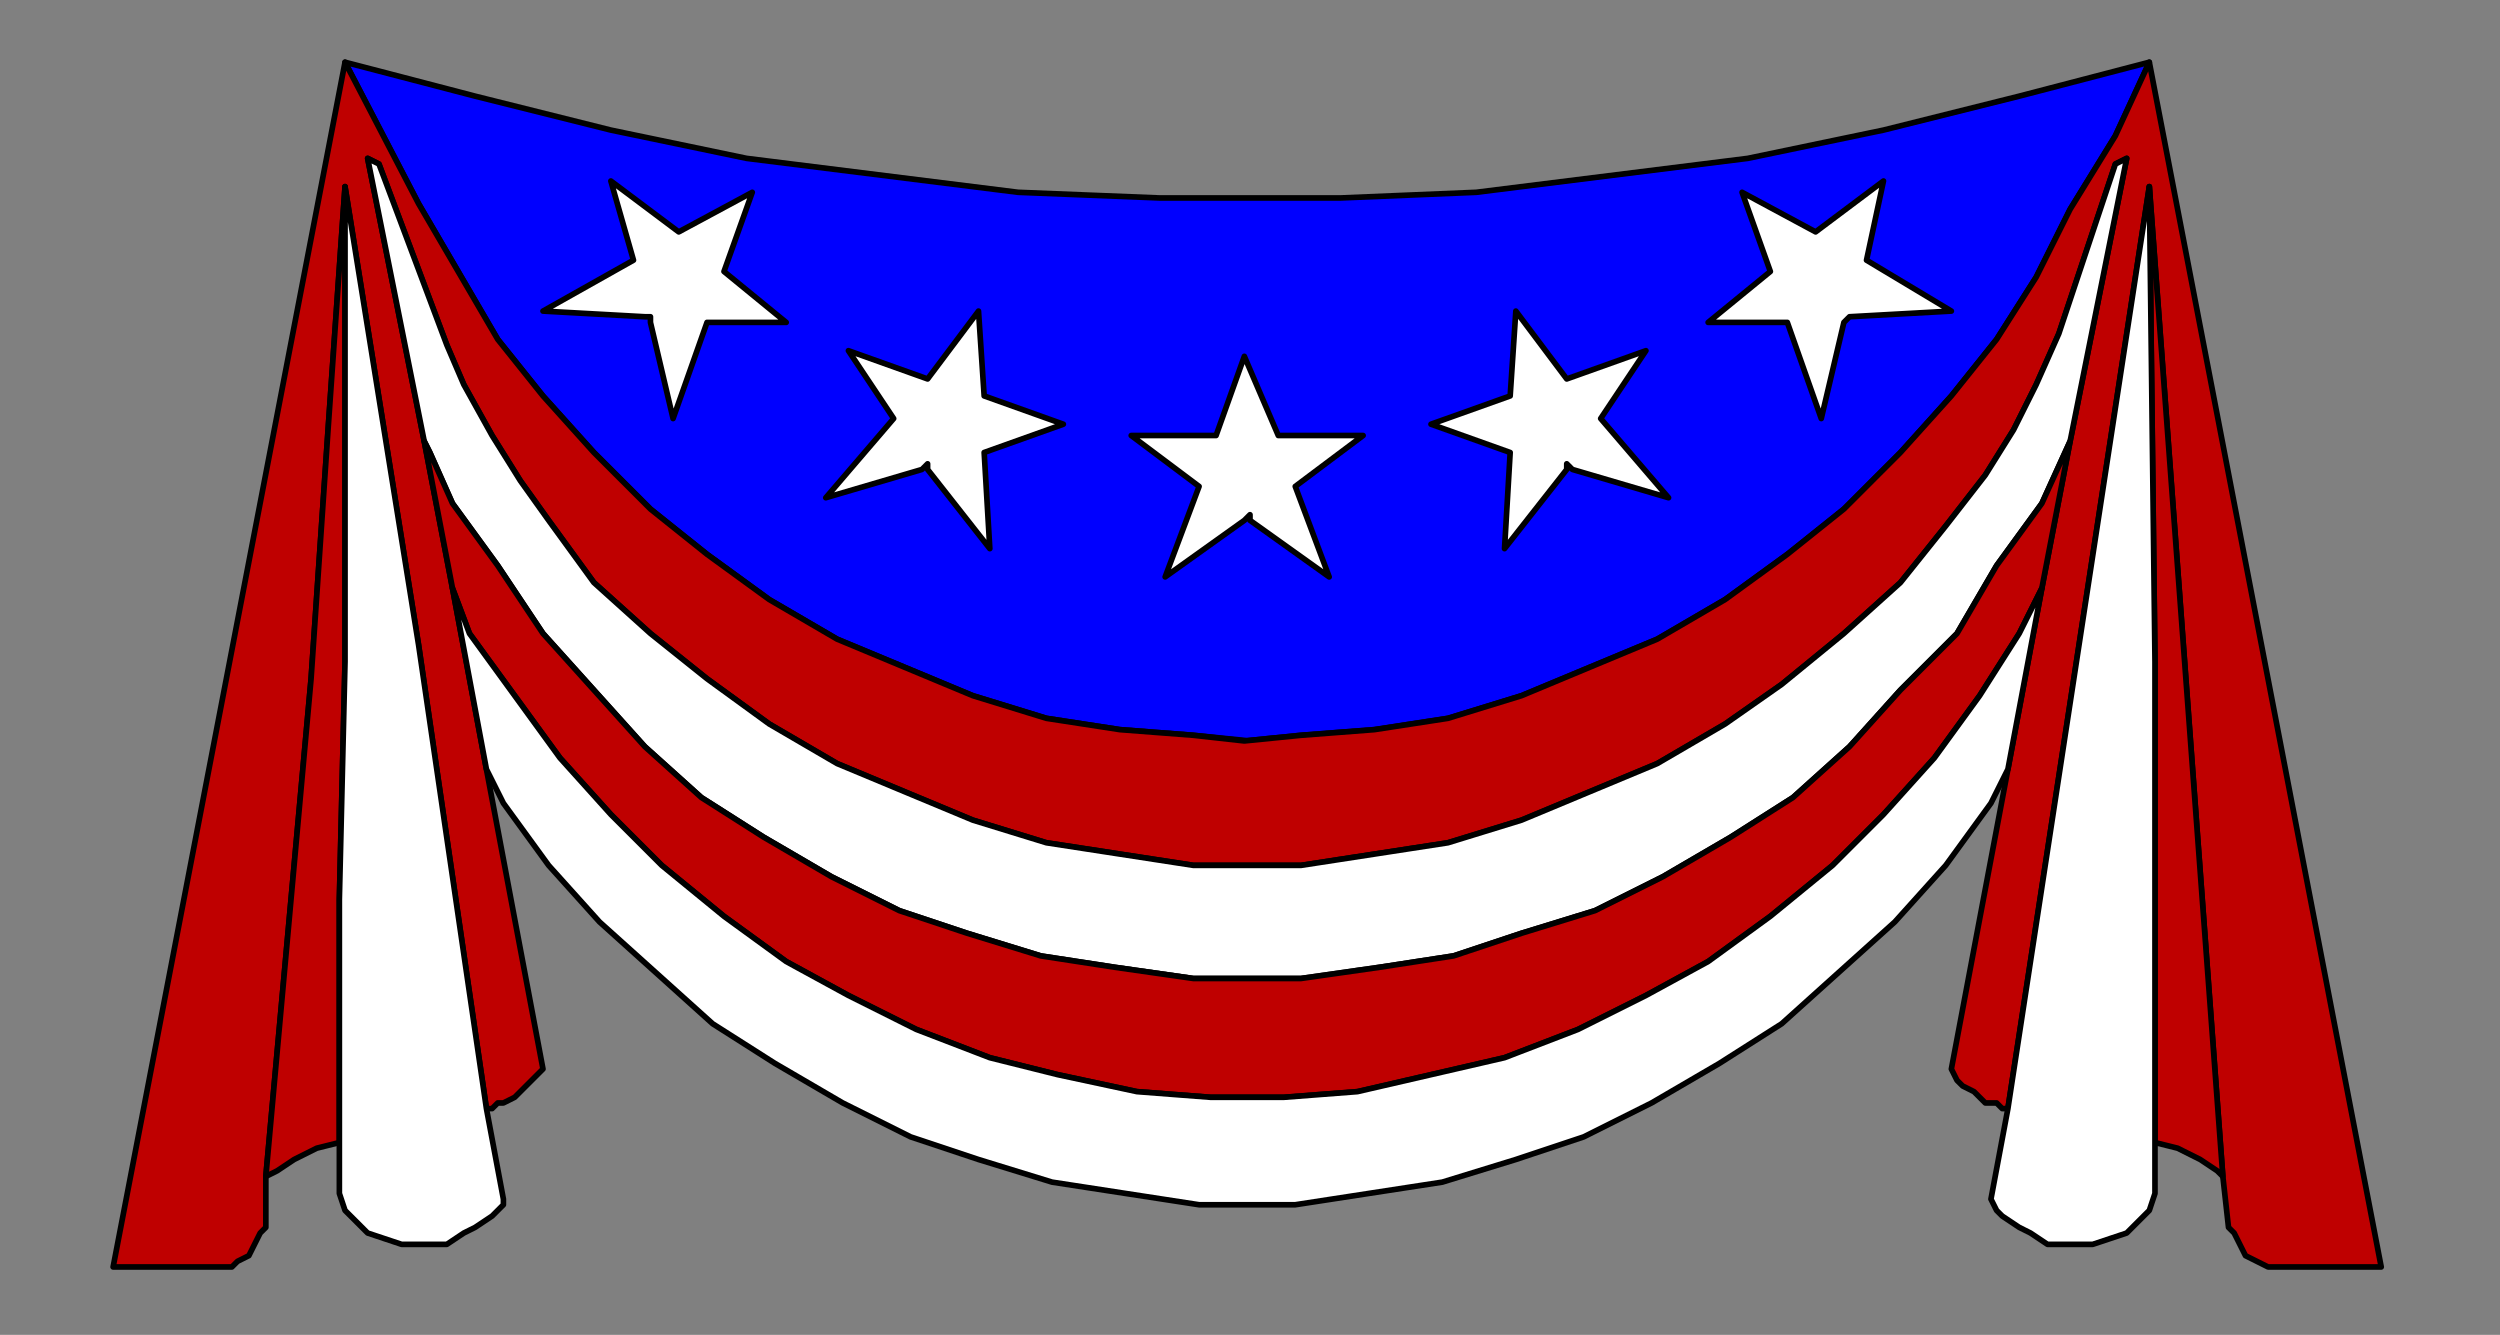
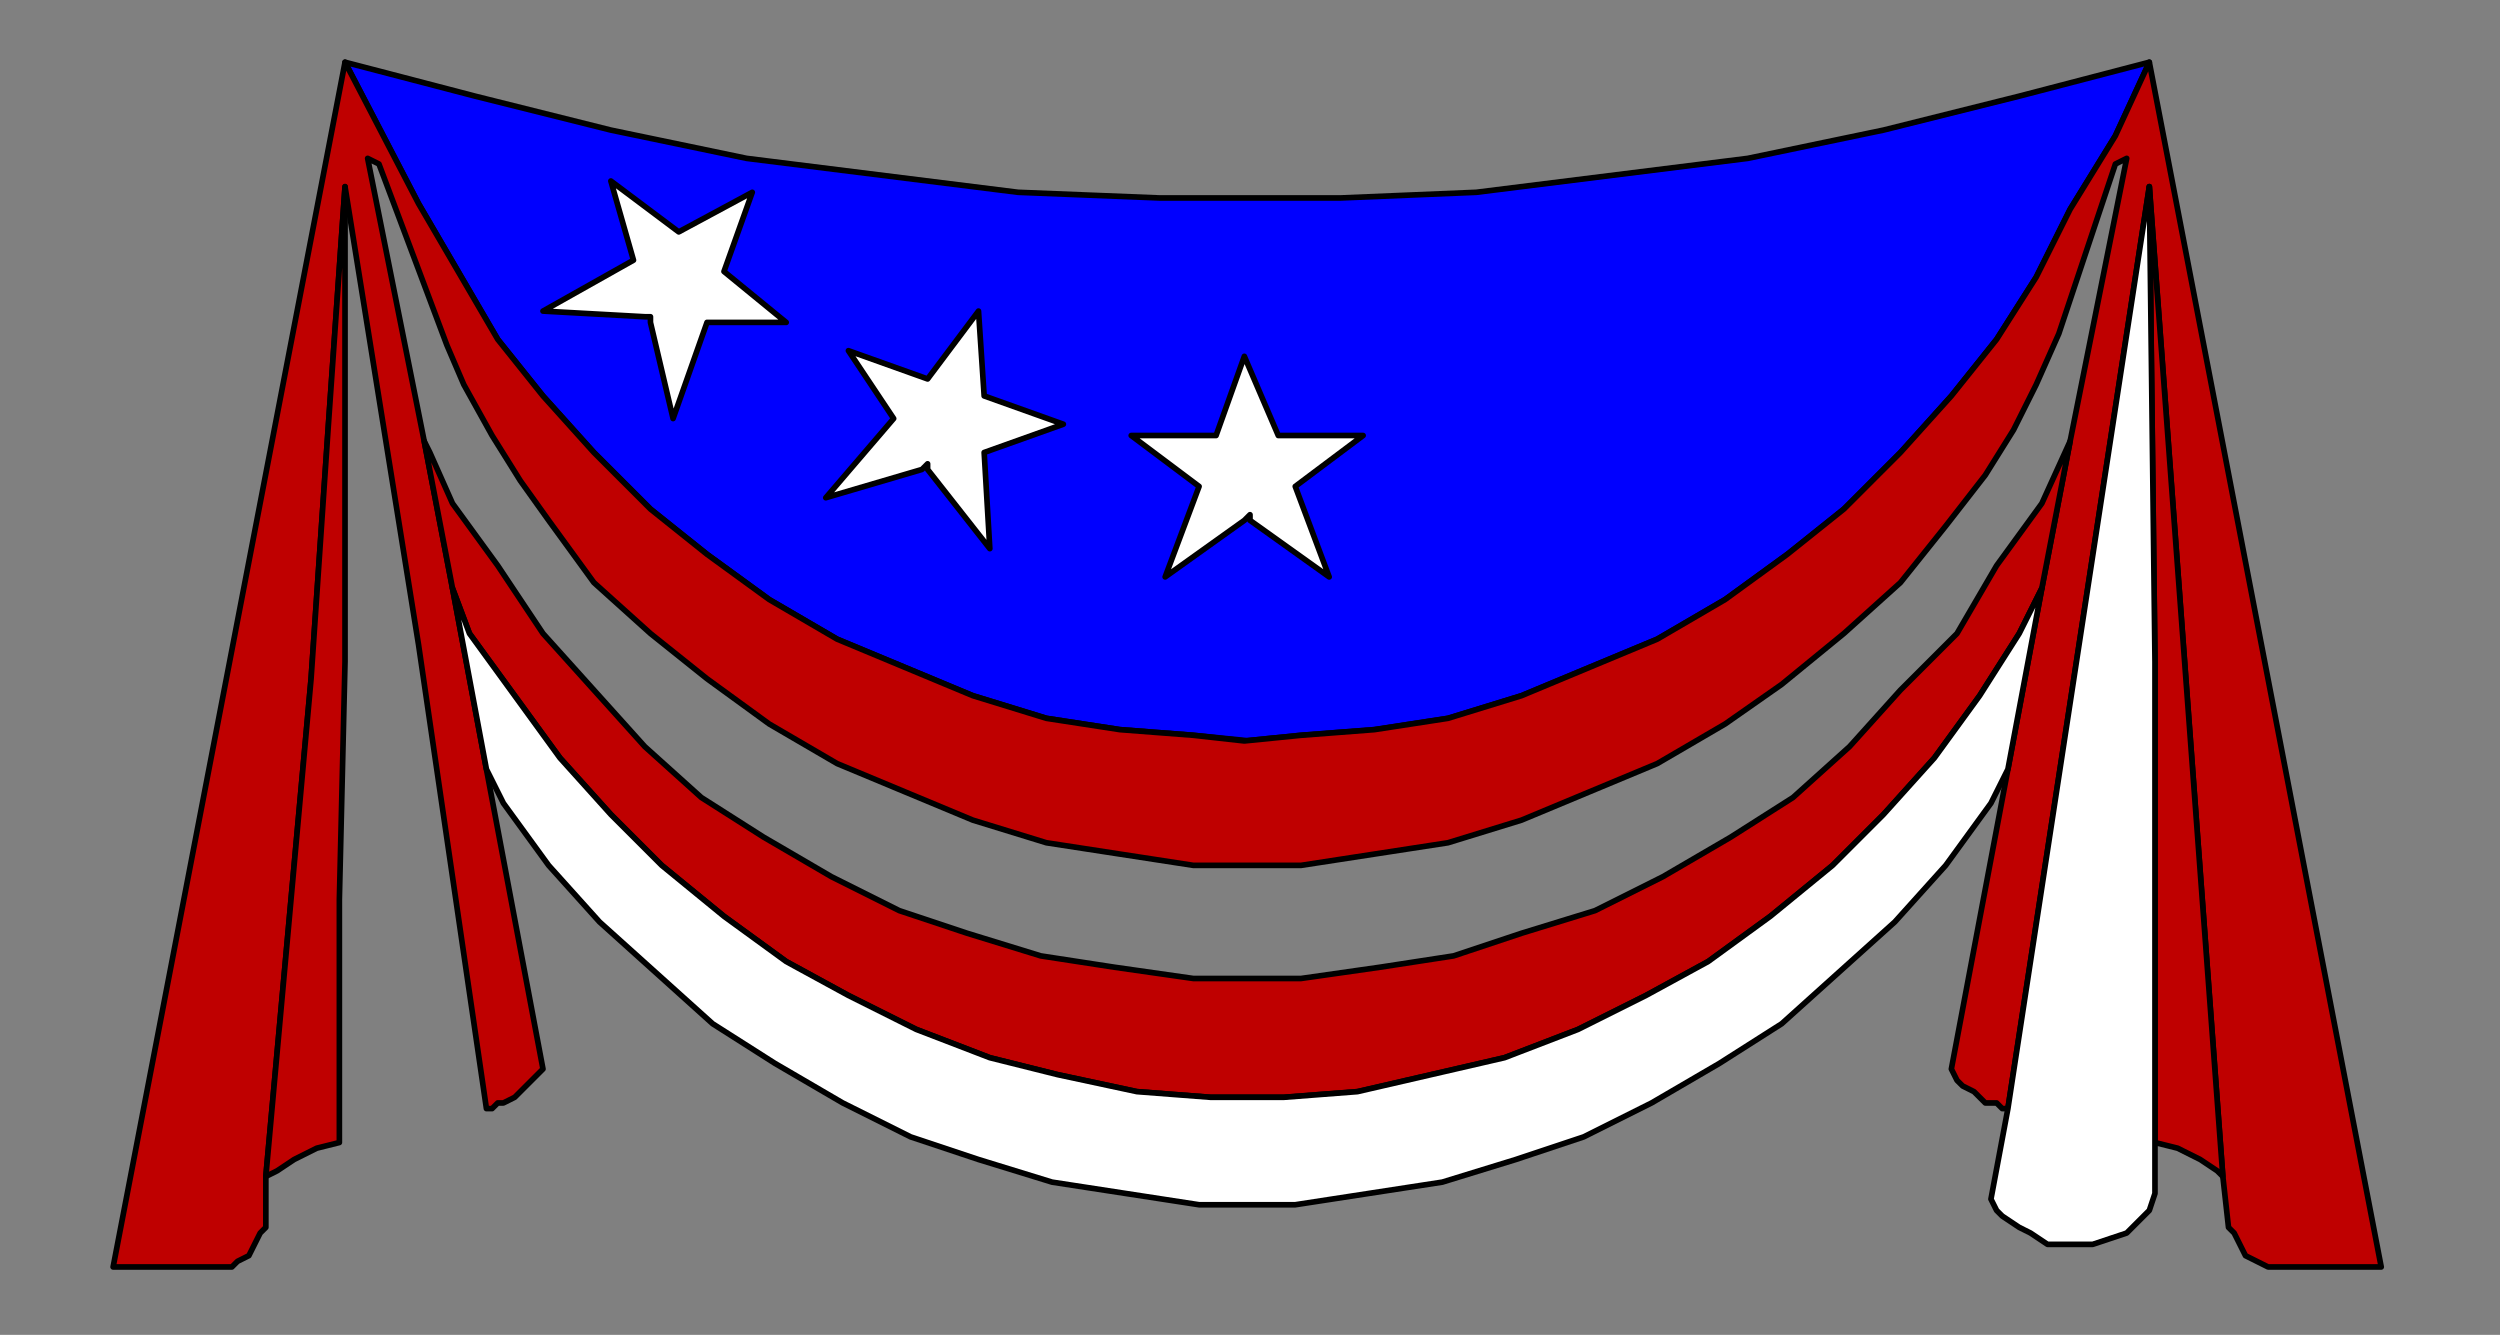
<svg xmlns="http://www.w3.org/2000/svg" xmlns:ns1="http://sodipodi.sourceforge.net/DTD/sodipodi-0.dtd" xmlns:ns2="http://www.inkscape.org/namespaces/inkscape" version="1.0" width="116.946mm" height="62.442mm" id="svg33" ns1:docname="BANNR009.WMF">
  <rect width="100%" height="100%" fill="#808080" stroke="none" />
  <ns1:namedview pagecolor="#ffffff" bordercolor="#666666" borderopacity="1" objecttolerance="10" gridtolerance="10" guidetolerance="10" ns2:pageopacity="0" ns2:pageshadow="2" ns2:window-width="640" ns2:window-height="480" id="namedview35" />
  <defs id="defs3">
    <pattern id="WMFhbasepattern" patternUnits="userSpaceOnUse" width="6" height="6" x="0" y="0" />
  </defs>
  <path style="fill:#0000ff;fill-rule:evenodd;fill-opacity:1;stroke:#000000;stroke-width:1px;stroke-linecap:round;stroke-linejoin:round;stroke-miterlimit:4;stroke-dasharray:none;stroke-opacity:1;" d="  M 222,35   L 237,35   L 261,34   L 285,31   L 309,28   L 333,23   L 357,17   L 380,11   L 374,24   L 366,37   L 360,49   L 353,60   L 345,70   L 336,80   L 326,90   L 316,98   L 305,106   L 293,113   L 281,118   L 269,123   L 256,127   L 243,129   L 230,130   L 220,131   L 221,131   L 211,130   L 198,129   L 185,127   L 172,123   L 160,118   L 148,113   L 136,106   L 125,98   L 115,90   L 105,80   L 96,70   L 88,60   L 81,48   L 74,36   L 61,11   L 84,17   L 108,23   L 132,28   L 156,31   L 180,34   L 205,35   L 219,35   L 222,35  z " id="path5" />
  <path style="fill:#bf0000;fill-rule:evenodd;fill-opacity:1;stroke:#000000;stroke-width:1px;stroke-linecap:round;stroke-linejoin:round;stroke-miterlimit:4;stroke-dasharray:none;stroke-opacity:1;" d="  M 230,153   L 243,151   L 256,149   L 269,145   L 281,140   L 293,135   L 305,128   L 315,121   L 326,112   L 336,103   L 344,93   L 351,84   L 356,76   L 360,68   L 364,59   L 374,29   L 376,28   L 366,78   L 361,104   L 355,136   L 345,189   L 346,191   L 347,192   L 349,193   L 350,194   L 351,195   L 353,195   L 354,196   L 355,196   L 380,33   L 393,208   L 394,217   L 395,218   L 396,220   L 397,222   L 399,223   L 401,224   L 403,224   L 421,224   L 380,11   L 374,24   L 366,37   L 360,49   L 353,60   L 345,70   L 336,80   L 326,90   L 316,98   L 305,106   L 293,113   L 281,118   L 269,123   L 256,127   L 243,129   L 230,130   L 220,131   L 211,130   L 198,129   L 185,127   L 172,123   L 160,118   L 148,113   L 136,106   L 125,98   L 115,90   L 105,80   L 96,70   L 88,60   L 81,48   L 74,36   L 61,11   L 20,224   L 38,224   L 40,224   L 41,224   L 42,223   L 44,222   L 45,220   L 46,218   L 47,217   L 47,208   L 51,164   L 55,120   L 58,76   L 61,33   L 74,114   L 80,155   L 86,196   L 87,196   L 88,195   L 89,195   L 91,194   L 92,193   L 94,191   L 96,189   L 86,136   L 80,104   L 75,78   L 65,28   L 67,29   L 79,61   L 82,68   L 87,77   L 92,85   L 97,92   L 105,103   L 115,112   L 125,120   L 136,128   L 148,135   L 160,140   L 172,145   L 185,149   L 198,151   L 211,153   L 220,153   L 230,153  z " id="path7" />
  <path style="fill:#bf0000;fill-rule:evenodd;fill-opacity:1;stroke:#000000;stroke-width:1px;stroke-linecap:round;stroke-linejoin:round;stroke-miterlimit:4;stroke-dasharray:none;stroke-opacity:1;" d="  M 381,202   L 381,159   L 381,117   L 380,33   L 393,208   L 392,207   L 389,205   L 385,203   L 381,202  z " id="path9" />
  <path style="fill:#bf0000;fill-rule:evenodd;fill-opacity:1;stroke:#000000;stroke-width:1px;stroke-linecap:round;stroke-linejoin:round;stroke-miterlimit:4;stroke-dasharray:none;stroke-opacity:1;" d="  M 60,202   L 60,159   L 61,117   L 61,33   L 58,76   L 55,120   L 51,164   L 47,208   L 49,207   L 52,205   L 56,203   L 60,202  z " id="path11" />
-   <path style="fill:#ffffff;fill-rule:evenodd;fill-opacity:1;stroke:#000000;stroke-width:1px;stroke-linecap:round;stroke-linejoin:round;stroke-miterlimit:4;stroke-dasharray:none;stroke-opacity:1;" d="  M 89,212   L 86,196   L 80,155   L 74,114   L 61,33   L 61,117   L 60,159   L 60,202   L 60,211   L 61,214   L 63,216   L 65,218   L 68,219   L 71,220   L 73,220   L 76,220   L 79,220   L 82,218   L 84,217   L 87,215   L 89,213   L 89,212  z " id="path13" />
  <path style="fill:#ffffff;fill-rule:evenodd;fill-opacity:1;stroke:#000000;stroke-width:1px;stroke-linecap:round;stroke-linejoin:round;stroke-miterlimit:4;stroke-dasharray:none;stroke-opacity:1;" d="  M 352,212   L 355,196   L 380,33   L 381,117   L 381,159   L 381,202   L 381,211   L 380,214   L 378,216   L 376,218   L 373,219   L 370,220   L 368,220   L 365,220   L 362,220   L 359,218   L 357,217   L 354,215   L 353,214   L 352,212  z " id="path15" />
-   <path style="fill:#ffffff;fill-rule:evenodd;fill-opacity:1;stroke:#000000;stroke-width:1px;stroke-linecap:round;stroke-linejoin:round;stroke-miterlimit:4;stroke-dasharray:none;stroke-opacity:1;" d="  M 220,173   L 230,173   L 244,171   L 257,169   L 269,165   L 282,161   L 294,155   L 306,148   L 317,141   L 327,132   L 336,122   L 346,112   L 353,100   L 361,89   L 366,78   L 376,28   L 374,29   L 364,59   L 360,68   L 356,76   L 351,84   L 344,93   L 336,103   L 326,112   L 315,121   L 305,128   L 293,135   L 281,140   L 269,145   L 256,149   L 243,151   L 230,153   L 220,153   L 211,153   L 198,151   L 185,149   L 172,145   L 160,140   L 148,135   L 136,128   L 125,120   L 115,112   L 105,103   L 97,92   L 92,85   L 87,77   L 82,68   L 79,61   L 67,29   L 65,28   L 75,78   L 76,80   L 80,89   L 88,100   L 96,112   L 105,122   L 114,132   L 124,141   L 135,148   L 147,155   L 159,161   L 171,165   L 184,169   L 197,171   L 211,173   L 221,173   L 220,173  z " id="path17" />
  <path style="fill:#bf0000;fill-rule:evenodd;fill-opacity:1;stroke:#000000;stroke-width:1px;stroke-linecap:round;stroke-linejoin:round;stroke-miterlimit:4;stroke-dasharray:none;stroke-opacity:1;" d="  M 227,194   L 240,193   L 253,190   L 266,187   L 279,182   L 291,176   L 302,170   L 313,162   L 324,153   L 333,144   L 342,134   L 350,123   L 357,112   L 361,104   L 366,78   L 361,89   L 353,100   L 346,112   L 336,122   L 327,132   L 317,141   L 306,148   L 294,155   L 282,161   L 269,165   L 257,169   L 244,171   L 230,173   L 220,173   L 221,173   L 211,173   L 197,171   L 184,169   L 171,165   L 159,161   L 147,155   L 135,148   L 124,141   L 114,132   L 105,122   L 96,112   L 88,100   L 80,89   L 76,80   L 75,78   L 80,104   L 83,112   L 91,123   L 99,134   L 108,144   L 117,153   L 128,162   L 139,170   L 150,176   L 162,182   L 175,187   L 187,190   L 201,193   L 214,194   L 220,194   L 227,194  z " id="path19" />
  <path style="fill:#ffffff;fill-rule:evenodd;fill-opacity:1;stroke:#000000;stroke-width:1px;stroke-linecap:round;stroke-linejoin:round;stroke-miterlimit:4;stroke-dasharray:none;stroke-opacity:1;" d="  M 220,194   L 227,194   L 240,193   L 253,190   L 266,187   L 279,182   L 291,176   L 302,170   L 313,162   L 324,153   L 333,144   L 342,134   L 350,123   L 357,112   L 361,104   L 355,136   L 352,142   L 344,153   L 335,163   L 325,172   L 315,181   L 304,188   L 292,195   L 280,201   L 268,205   L 255,209   L 242,211   L 229,213   L 220,213   L 221,213   L 212,213   L 199,211   L 186,209   L 173,205   L 161,201   L 149,195   L 137,188   L 126,181   L 116,172   L 106,163   L 97,153   L 89,142   L 86,136   L 80,104   L 83,112   L 91,123   L 99,134   L 108,144   L 117,153   L 128,162   L 139,170   L 150,176   L 162,182   L 175,187   L 187,190   L 201,193   L 214,194   L 220,194  z " id="path21" />
  <path style="fill:#ffffff;fill-rule:evenodd;fill-opacity:1;stroke:#000000;stroke-width:1px;stroke-linecap:round;stroke-linejoin:round;stroke-miterlimit:4;stroke-dasharray:none;stroke-opacity:1;" d="  M 115,56   L 115,57   L 119,74   L 125,57   L 139,57   L 128,48   L 133,34   L 120,41   L 108,32   L 112,46   L 96,55   L 114,56   L 115,56  z " id="path23" />
  <path style="fill:#ffffff;fill-rule:evenodd;fill-opacity:1;stroke:#000000;stroke-width:1px;stroke-linecap:round;stroke-linejoin:round;stroke-miterlimit:4;stroke-dasharray:none;stroke-opacity:1;" d="  M 164,82   L 164,83   L 175,97   L 174,80   L 188,75   L 174,70   L 173,55   L 164,67   L 150,62   L 158,74   L 146,88   L 163,83   L 164,82  z " id="path25" />
  <path style="fill:#ffffff;fill-rule:evenodd;fill-opacity:1;stroke:#000000;stroke-width:1px;stroke-linecap:round;stroke-linejoin:round;stroke-miterlimit:4;stroke-dasharray:none;stroke-opacity:1;" d="  M 221,91   L 221,92   L 235,102   L 229,86   L 241,77   L 226,77   L 220,63   L 215,77   L 200,77   L 212,86   L 206,102   L 220,92   L 221,91  z " id="path27" />
-   <path style="fill:#ffffff;fill-rule:evenodd;fill-opacity:1;stroke:#000000;stroke-width:1px;stroke-linecap:round;stroke-linejoin:round;stroke-miterlimit:4;stroke-dasharray:none;stroke-opacity:1;" d="  M 277,82   L 277,83   L 266,97   L 267,80   L 253,75   L 267,70   L 268,55   L 277,67   L 291,62   L 283,74   L 295,88   L 278,83   L 277,82  z " id="path29" />
-   <path style="fill:#ffffff;fill-rule:evenodd;fill-opacity:1;stroke:#000000;stroke-width:1px;stroke-linecap:round;stroke-linejoin:round;stroke-miterlimit:4;stroke-dasharray:none;stroke-opacity:1;" d="  M 327,56   L 326,57   L 322,74   L 316,57   L 302,57   L 313,48   L 308,34   L 321,41   L 333,32   L 330,46   L 345,55   L 327,56   L 327,56  z " id="path31" />
</svg>